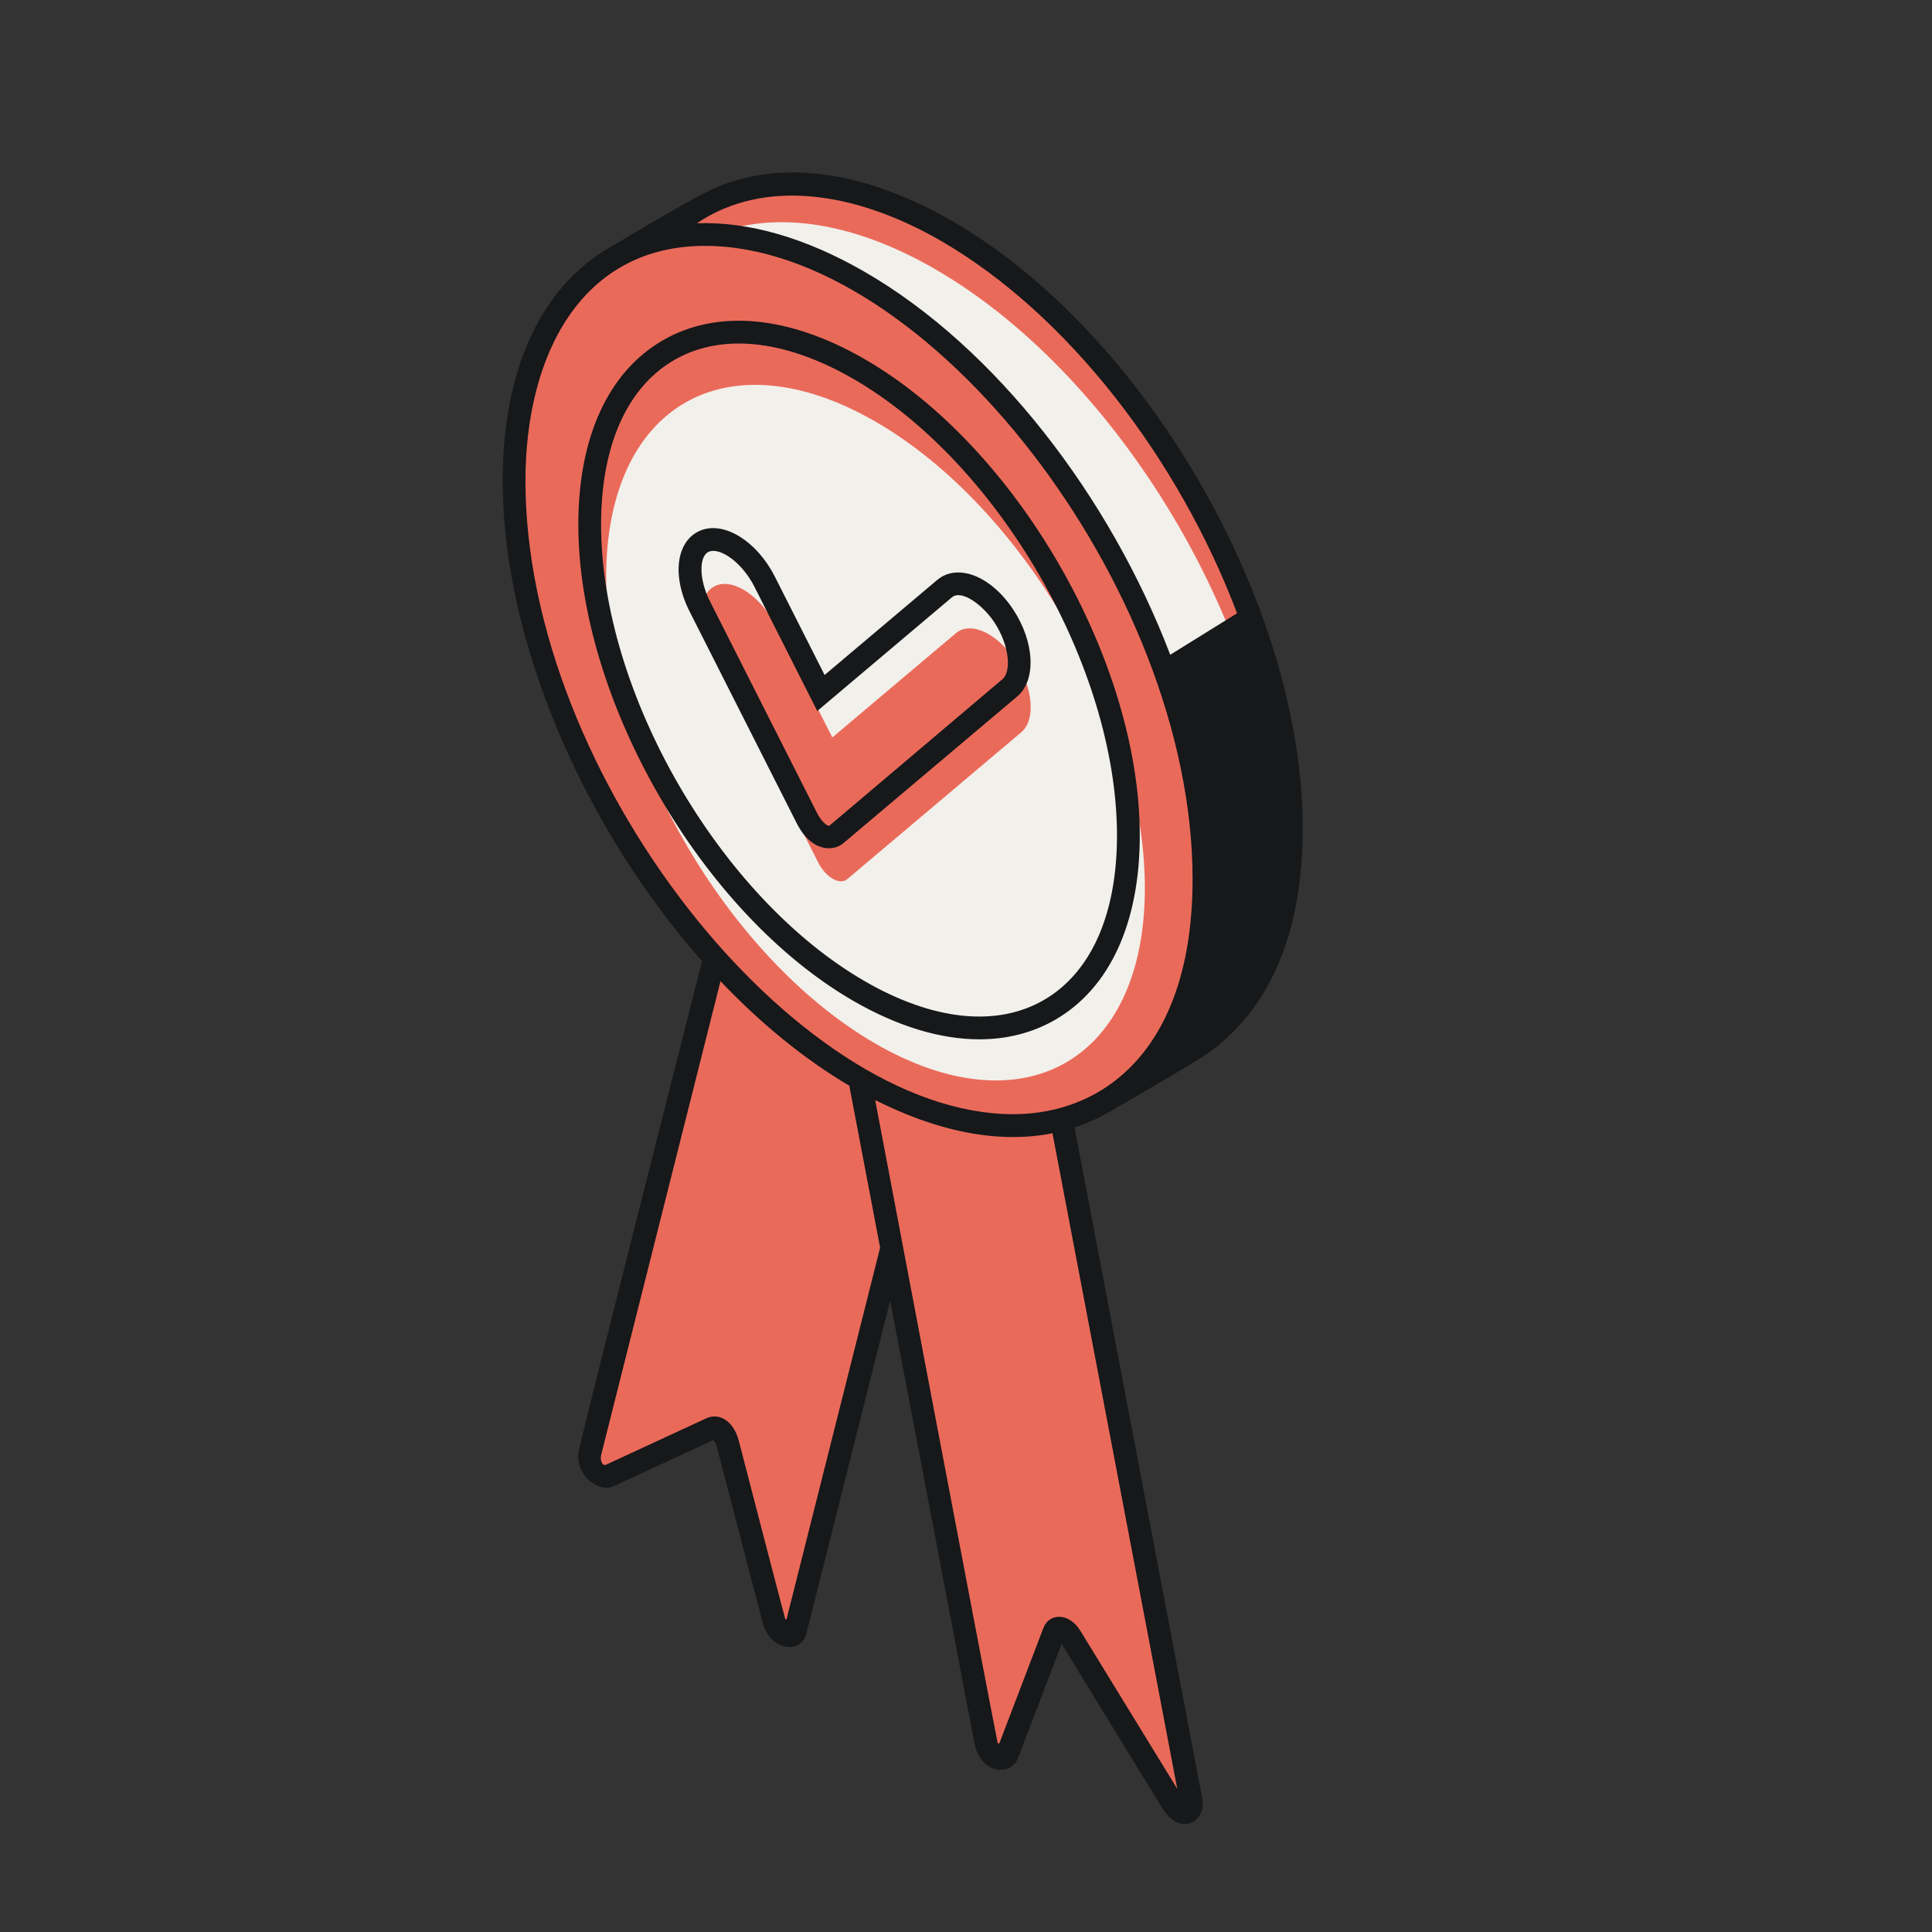
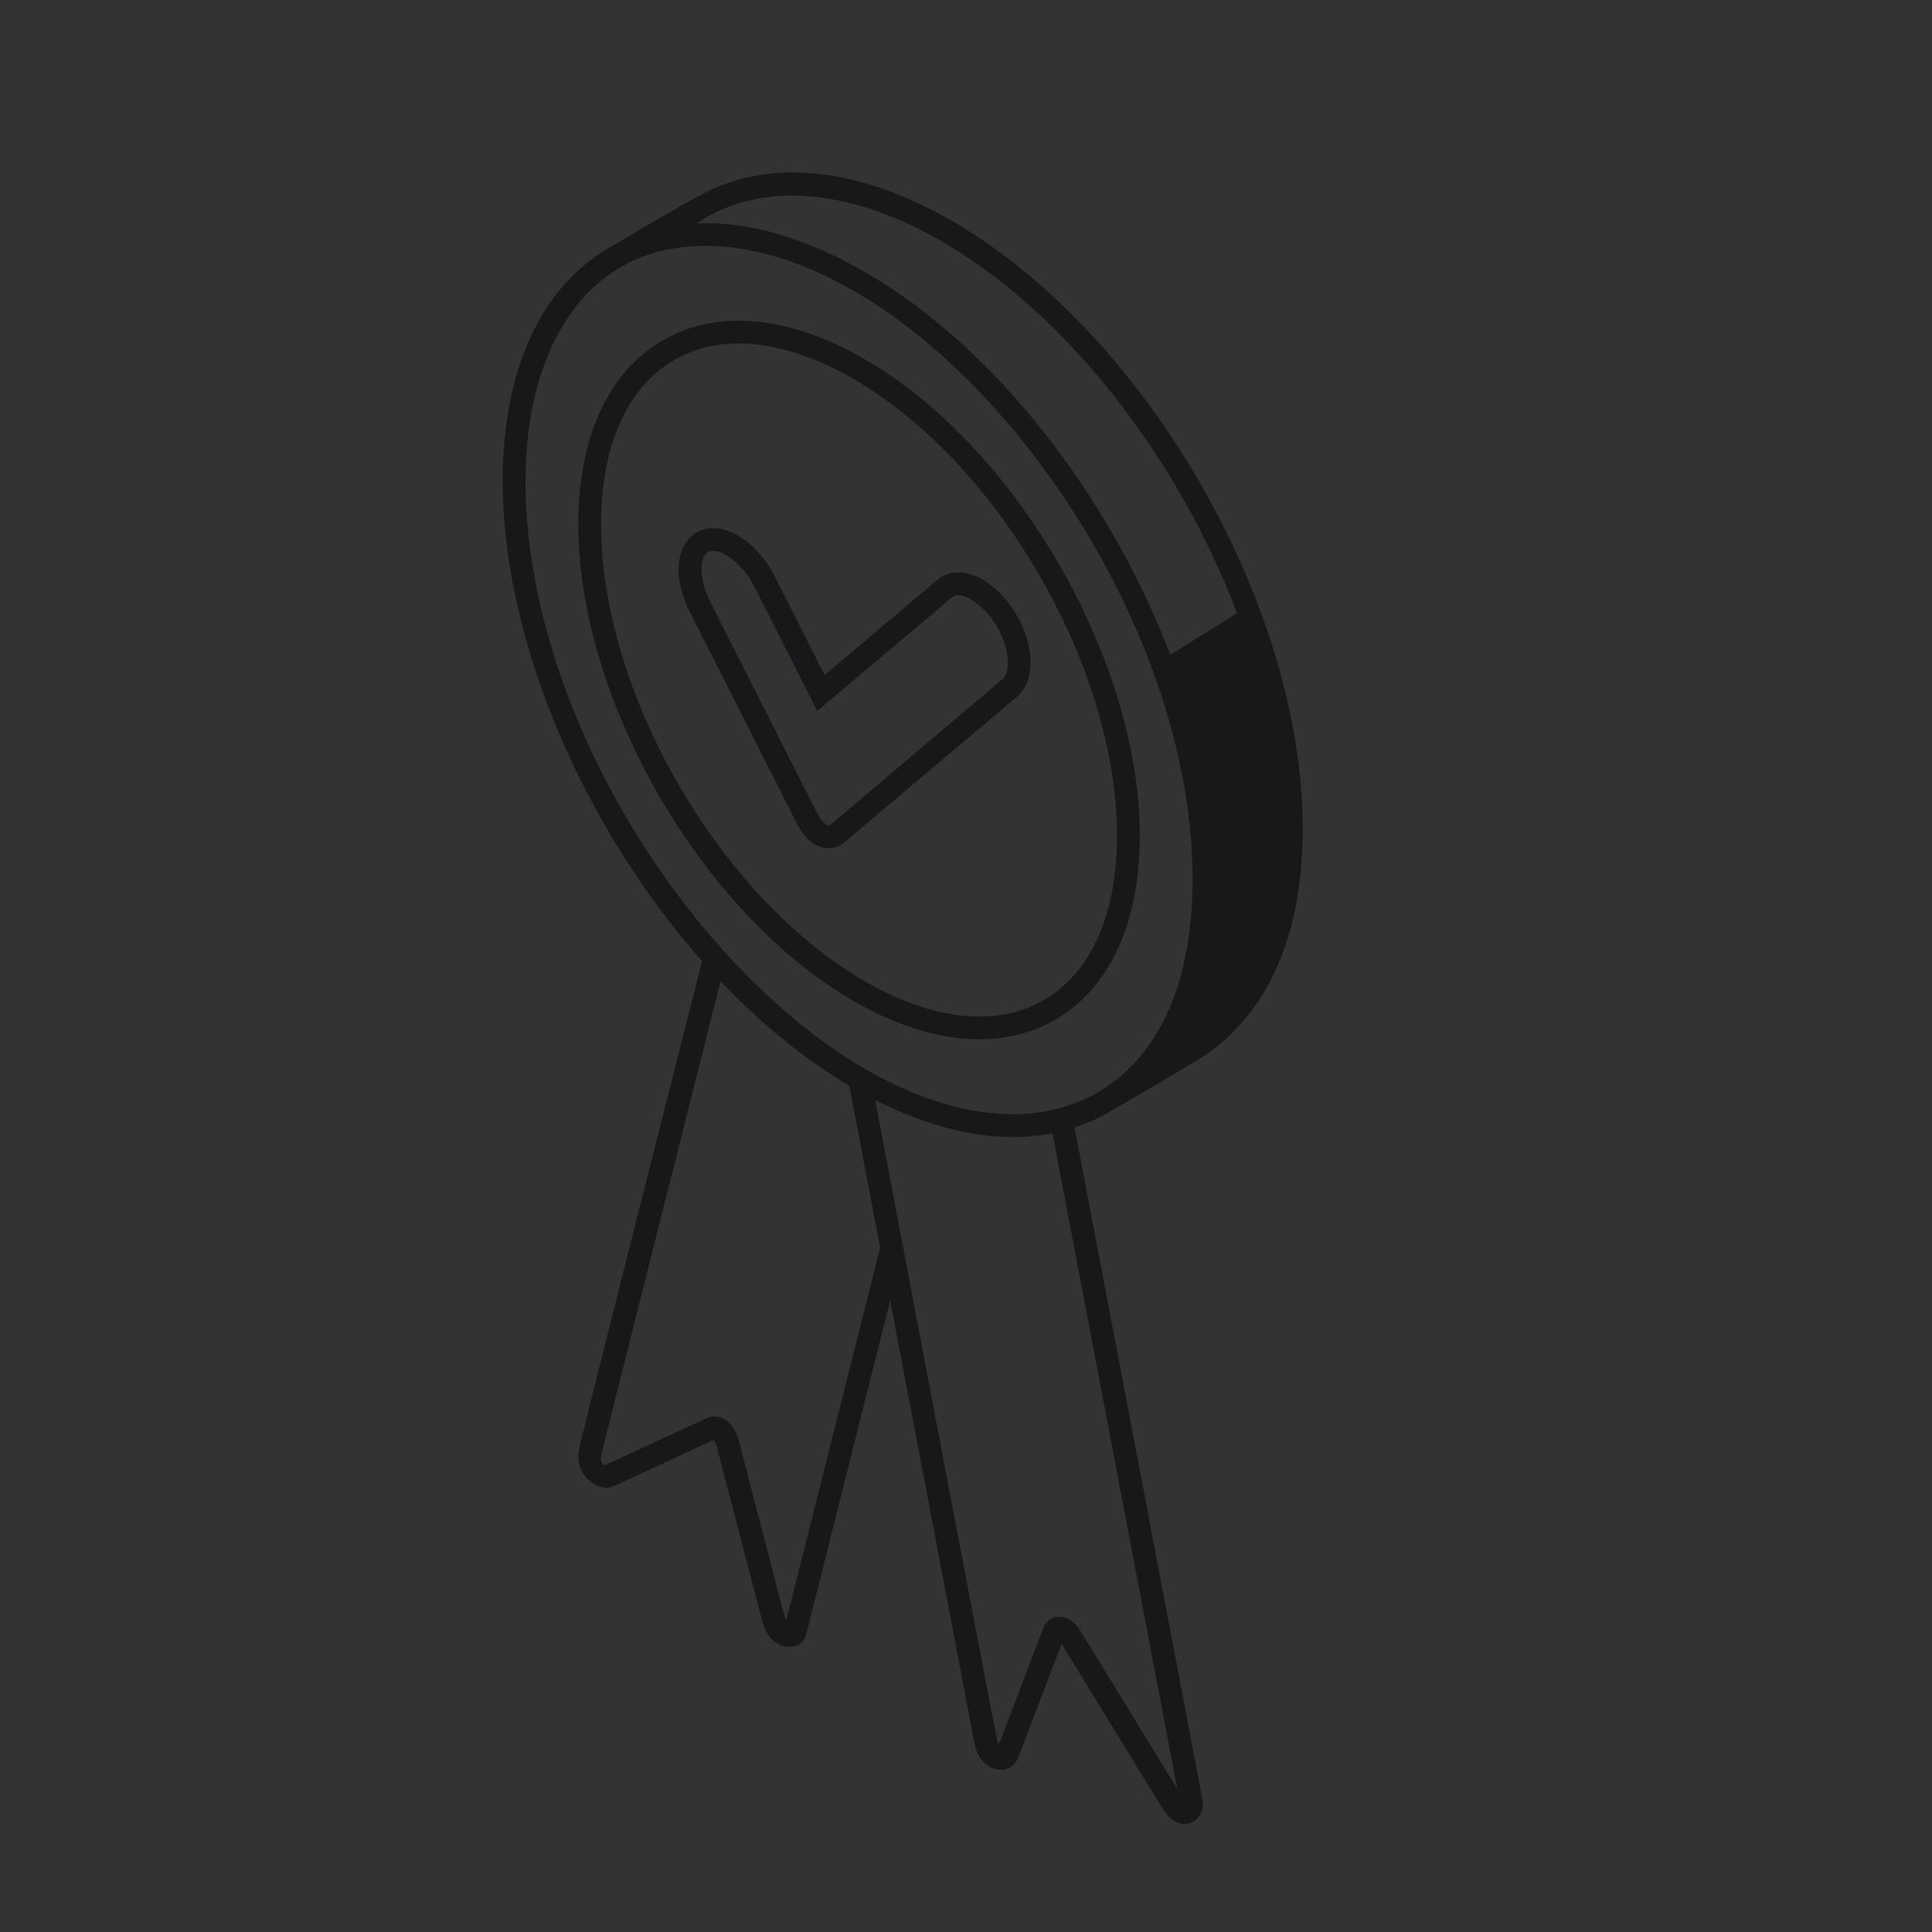
<svg xmlns="http://www.w3.org/2000/svg" id="Layer_1" version="1.1" viewBox="0 0 80 80">
  <rect x="0" y="0" width="80" height="80" fill="#333333" stroke="none" />
  <defs>
    <style>
      .st0 {
        fill: #f2f0eb;
      }

      .st1 {
        fill: #ea6a5a;
      }

      .st2 {
        fill: #16181a;
      }
    </style>
  </defs>
-   <path class="st1" d="M39.206,9.554c-3.86-2.229-7.356-2.471-9.926-1.083-.228.123-3.322,1.943-3.534,2.054-2.733,1.426-4.44,4.68-4.44,9.381,0,6.641,3.401,14.325,8.299,19.767,0,0-5.039,20.009-5.153,20.462s.424,1.138.768.979c.228-.105,4.011-1.856,4.238-1.961s.589.21.691.602c.079.302,1.749,6.714,1.904,7.308s.782.923.896.47c.094-.374,3.995-15.862,3.995-15.862,0,0,3.773,19.819,3.884,20.402s.738.984.896.572c.135-.352,1.835-4.803,1.939-5.075s.467-.166.692.202c.157.255,3.871,6.314,4.213,6.872s.882.499.771-.084c-.095-.496-5.371-28.217-5.371-28.217.715-.187,1.297-.467,1.987-.866,1.433-.83,3.25-1.883,3.673-2.161,2.389-1.569,3.862-4.668,3.862-9.024,0-9.109-6.395-20.185-14.284-24.74Z" />
-   <path class="st0" d="M53,35.88c0,1.996-1.875,3.909-3.907,5.397.491-1.384.761-3.012.761-4.871,0-9.109-6.395-20.185-14.284-24.74-2.165-1.25-4.216-1.875-6.055-1.941,2.486-.99,5.691-.61,9.2,1.416,7.889,4.554,14.284,15.631,14.284,24.74ZM47.406,36.777c0,7.112-4.993,9.995-11.153,6.439-6.16-3.556-11.153-12.205-11.153-19.318s4.993-9.995,11.153-6.439c6.16,3.556,11.153,12.205,11.153,19.318ZM42.035,27.344c-.748-1.133-1.846-1.636-2.454-1.124l-5.117,4.317-2.332-4.61c-.613-1.212-1.713-1.969-2.456-1.69s-.849,1.488-.236,2.7l4.441,8.779c.312.616.892.949,1.201.688l7.206-6.081c.608-.513.494-1.847-.254-2.98Z" />
  <path class="st2" d="M35.807,14.872c-3.133-1.809-6.102-2.085-8.358-.781-2.259,1.304-3.502,4.013-3.502,7.629,0,7.25,5.108,16.1,11.389,19.725,1.832,1.058,3.607,1.591,5.217,1.591,1.143,0,2.204-.269,3.141-.81,2.259-1.304,3.502-4.013,3.502-7.629,0-7.25-5.109-16.1-11.389-19.725ZM43.222,41.41c-1.955,1.129-4.588.852-7.415-.781-6.02-3.477-10.918-11.96-10.918-18.91,0-3.264,1.076-5.684,3.031-6.812.791-.457,1.692-.683,2.672-.683,1.443,0,3.06.492,4.743,1.464,6.02,3.477,10.917,11.96,10.917,18.91,0,3.264-1.076,5.684-3.031,6.812ZM41.956,25.241c-.559-.848-1.322-1.416-2.04-1.519-.426-.063-.81.04-1.111.295l-4.66,3.933-2.063-4.078c-.729-1.443-2.066-2.286-3.043-1.918-.367.138-.644.422-.8.823-.265.678-.149,1.624.309,2.53,0,0,3.801,7.513,4.441,8.779.615,1.216,1.528,1.17,1.925.835.574-.485,7.206-6.081,7.206-6.081.797-.672.724-2.253-.165-3.6ZM41.513,28.121s-7.061,5.977-7.157,6.059c-.08.067-.34-.154-.525-.518,0,0-3.997-7.902-4.441-8.779-.452-.894-.46-1.885-.018-2.046s1.342.421,1.869,1.462l2.6,5.142s5.124-4.325,5.571-4.703c.417-.352,1.311.348,1.757,1.024.643.974.711,2.05.343,2.361ZM39.423,9.151c-3.782-2.184-7.395-2.602-10.202-1.185-1.058.534-3.904,2.243-3.986,2.29-2.85,1.645-4.419,5.074-4.419,9.655,0,6.655,3.376,14.366,8.255,19.888,0,0-4.87,19.162-5.094,20.226-.224,1.064.826,1.798,1.423,1.521.443-.205,4.131-1.912,4.131-1.912.049.046.115.133.144.244,0,0,1.596,6.119,1.904,7.308.308,1.189,1.594,1.315,1.808.467.101-.401,3.474-13.795,3.474-13.795,0,0,3.239,16.991,3.485,18.307s1.519,1.385,1.799.653c.28-.733,1.816-4.752,1.816-4.752,0,0,3.463,5.669,4.186,6.83s1.821.547,1.637-.419c-.184-.966-5.29-27.79-5.29-27.79.491-.16.977-.377,1.412-.629s3.596-2.076,4.1-2.436c2.622-1.871,3.936-5.054,3.936-9.325,0-9.244-6.513-20.526-14.519-25.148ZM32.572,67.036c-.008.03-.048.037-.056.007-.23-.843-1.747-6.702-1.929-7.401-.193-.741-.764-1.18-1.345-.911s-3.985,1.844-4.15,1.92c-.159.074-.248-.209-.202-.395s4.944-19.627,4.944-19.627c1.649,1.734,3.448,3.215,5.334,4.328l1.276,6.705-3.872,15.373ZM48.747,74.071s-3.53-5.759-4.008-6.538c-.48-.784-1.3-.737-1.534-.124-.21.549-1.543,4.041-1.817,4.76-.015.039-.07.034-.079-.007-.416-2.052-5.07-26.612-5.07-26.612,3.552,1.791,6.046,1.637,7.342,1.376l5.167,27.146ZM41.953,46.136c-9.019,0-20.195-14.036-20.195-26.224,0-5.227,2.322-9.731,7.435-9.731,9.185,0,20.189,14.122,20.189,26.225,0,6.905-3.567,9.73-7.43,9.73ZM48.457,27.113c-2.493-6.539-7.228-12.725-12.651-15.856-2.453-1.417-4.823-2.091-6.949-2.012,2.759-1.86,6.521-1.339,10.094.722,5.272,3.041,9.87,9.07,12.273,15.428l-2.768,1.718Z" />
</svg>